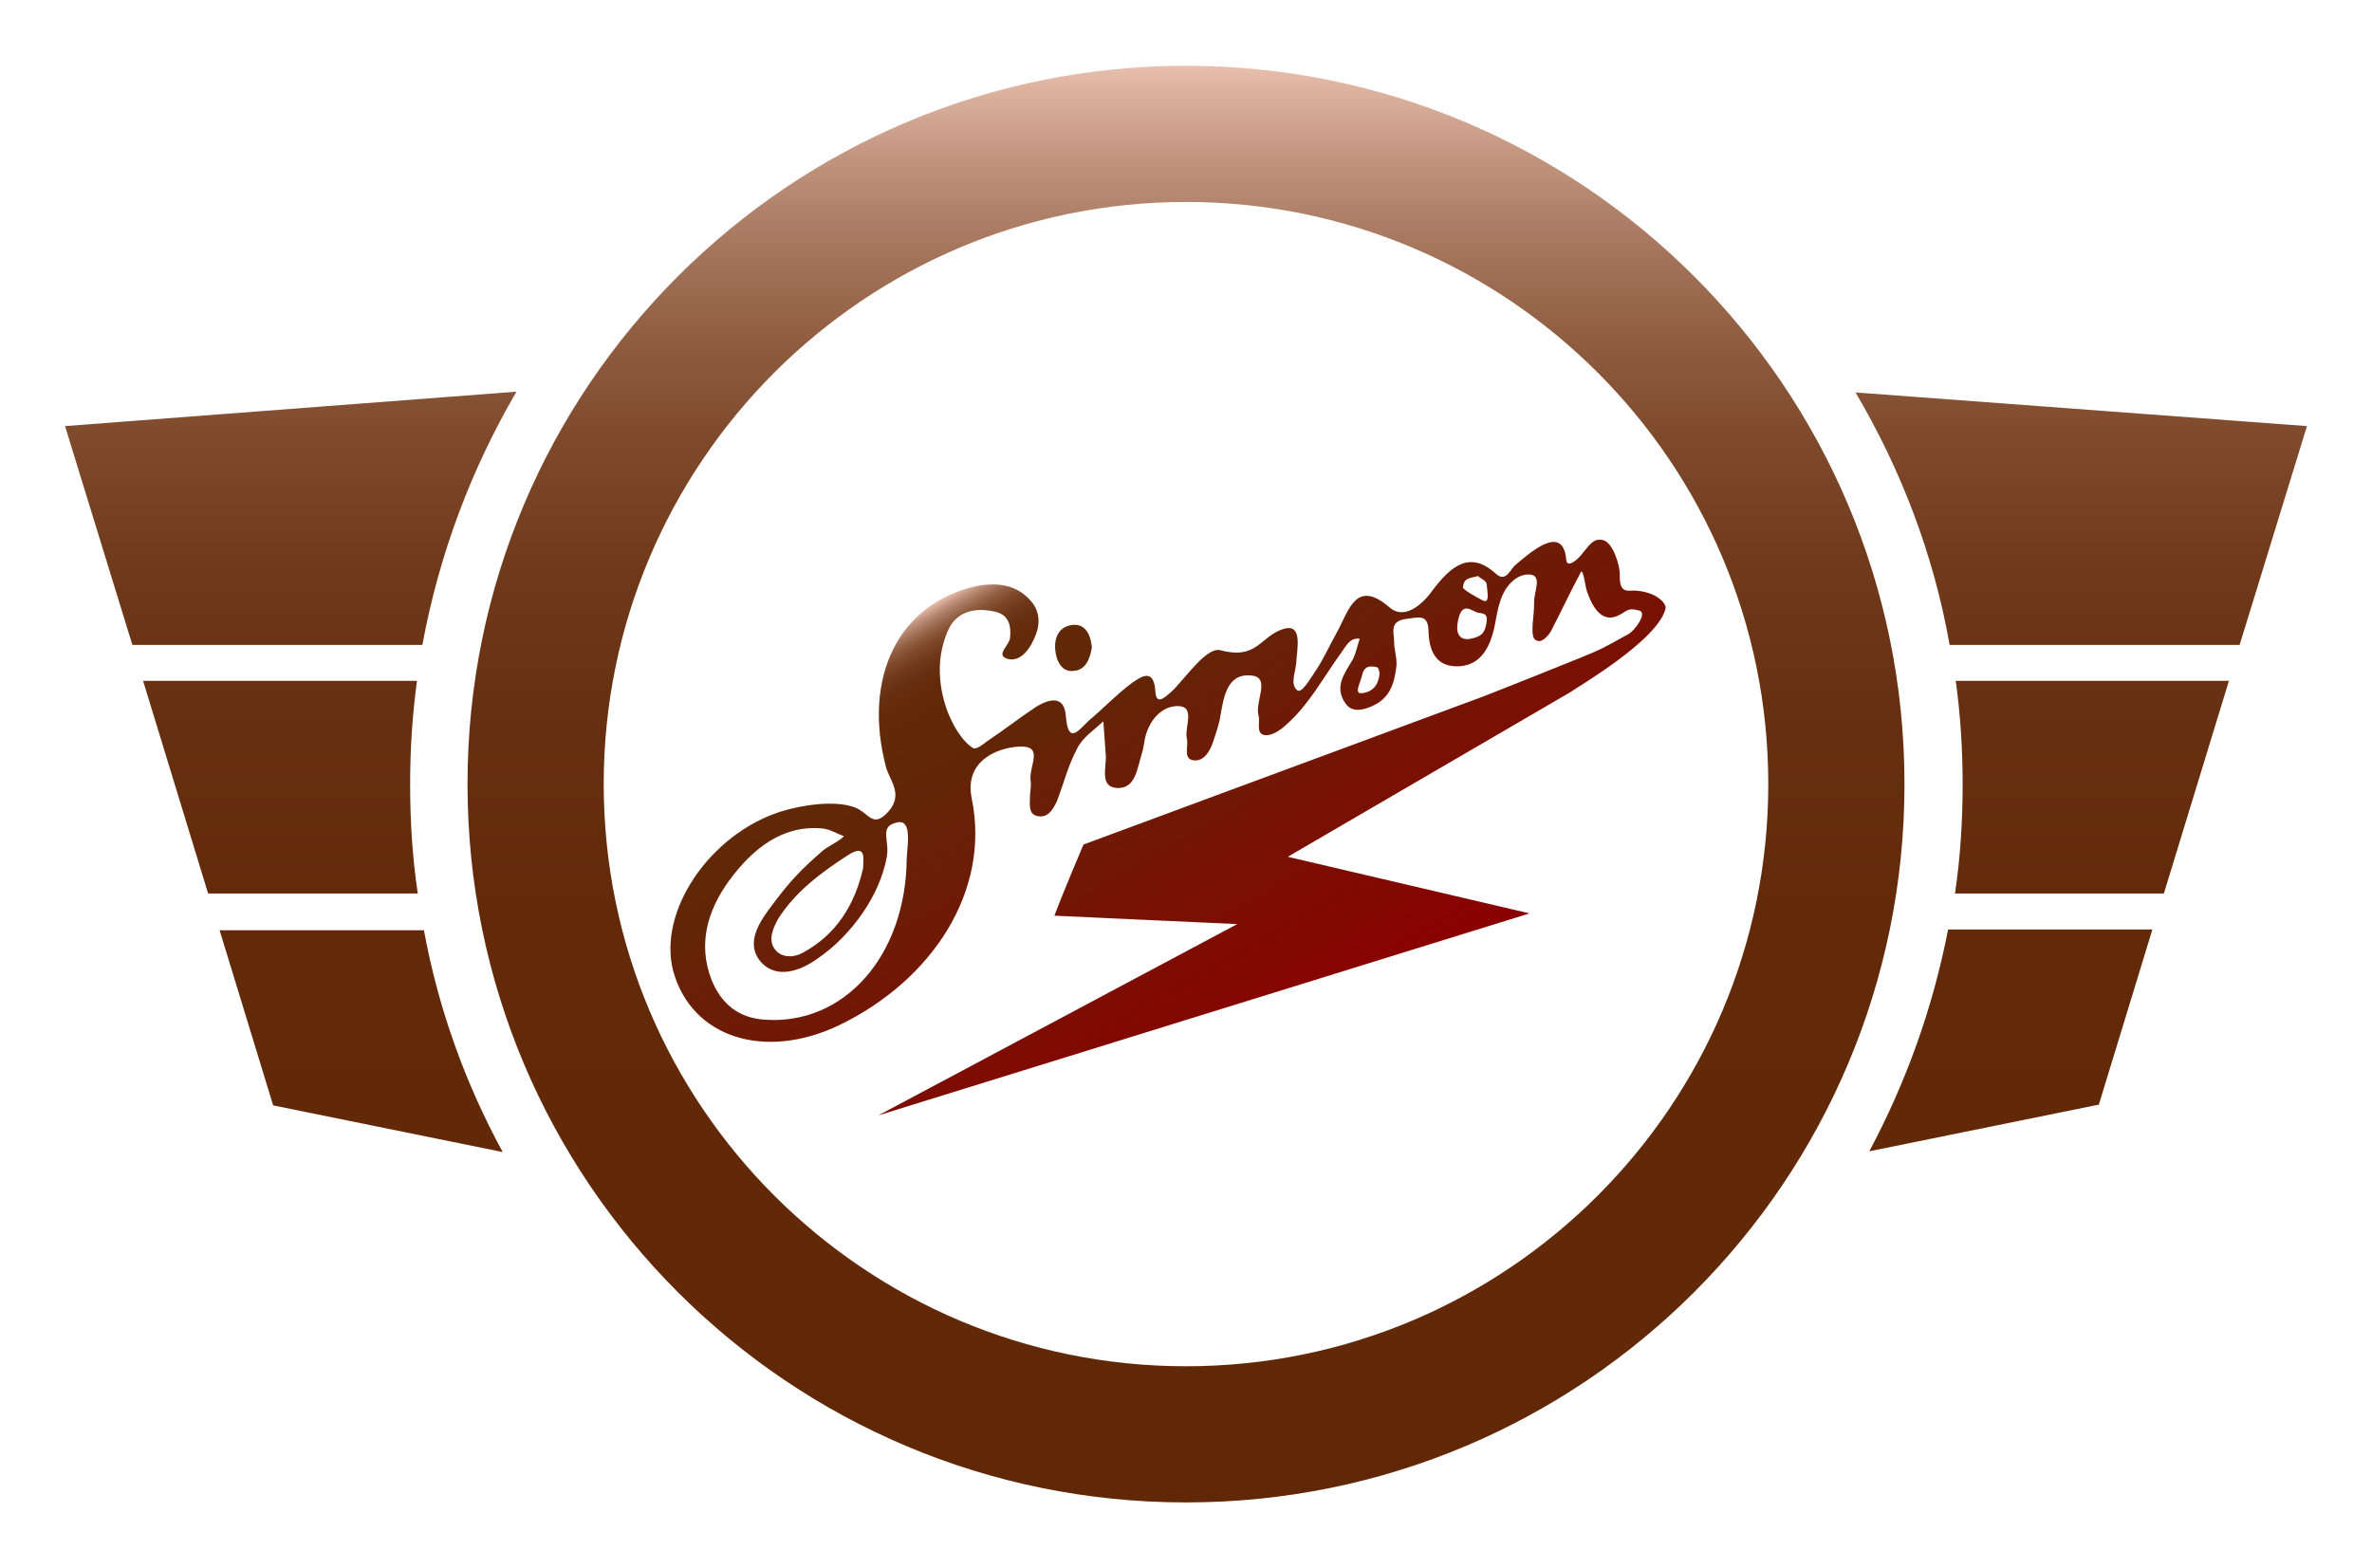
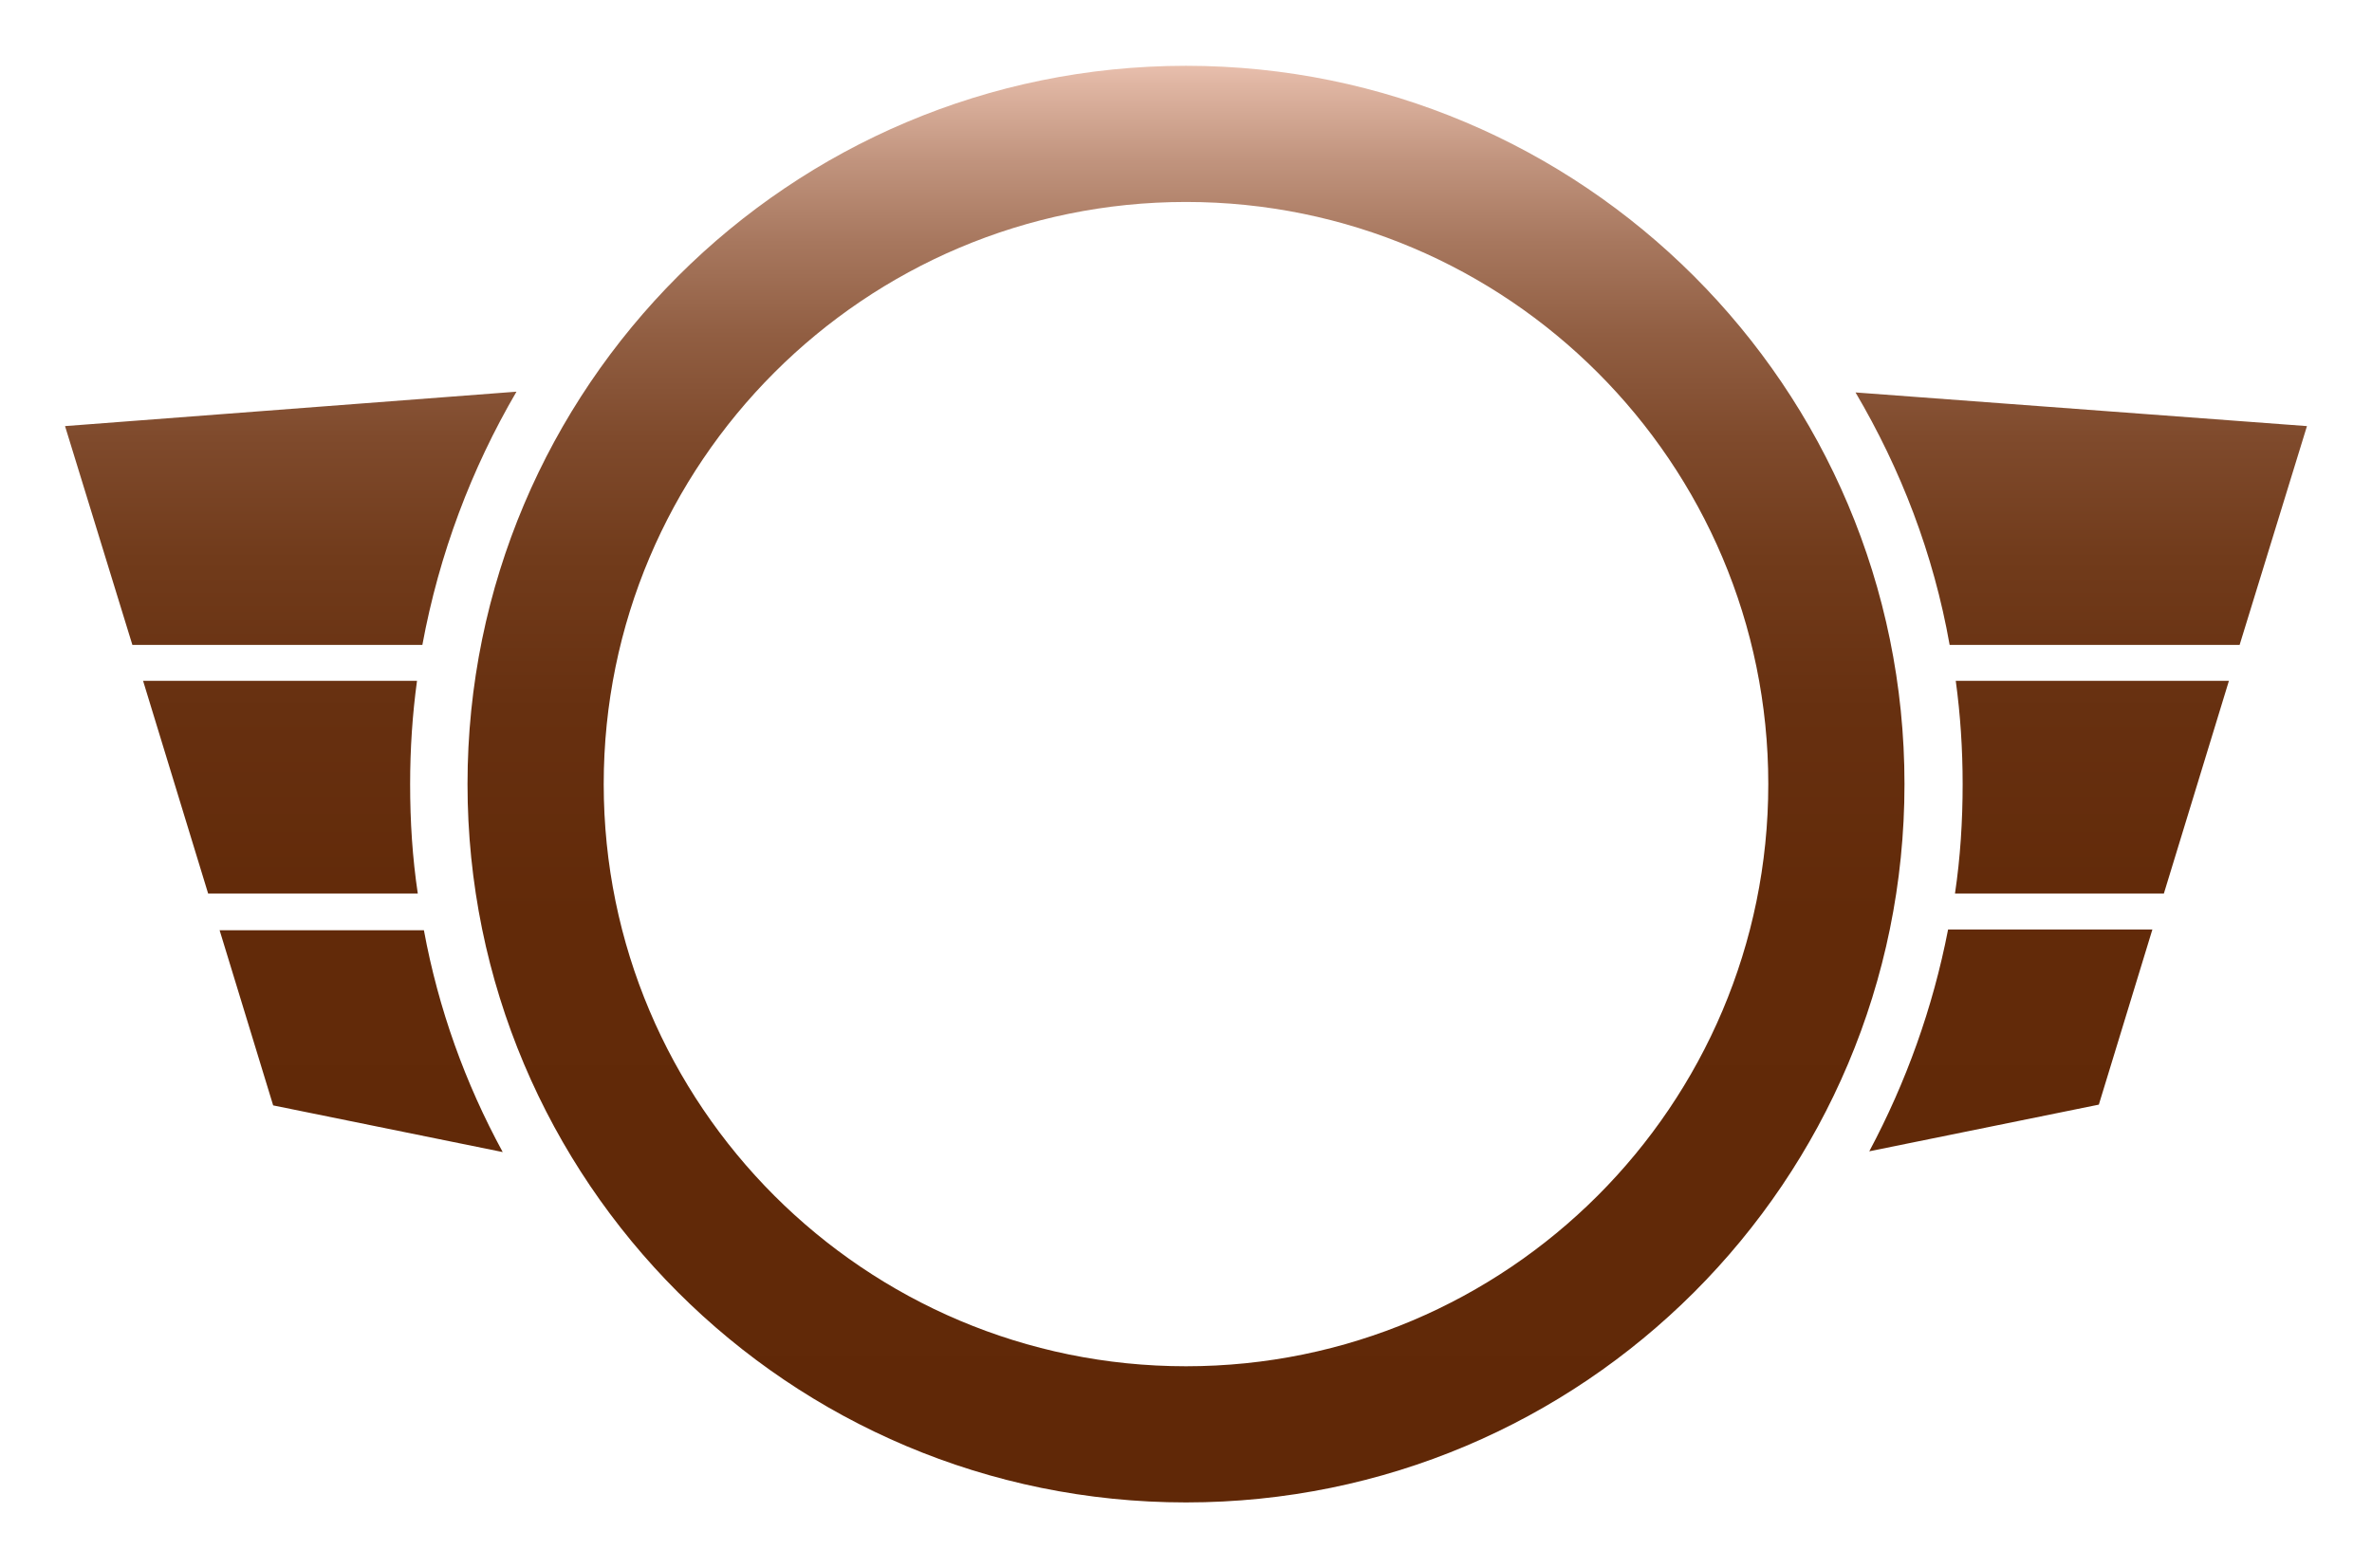
<svg xmlns="http://www.w3.org/2000/svg" version="1.1" id="Ebene_1" x="0px" y="0px" viewBox="0 0 310 205" style="enable-background:new 0 0 310 205;" xml:space="preserve">
  <style type="text/css">
	.st0{fill:url(#SVGID_1_);}
	.st1{fill:url(#SVGID_2_);}
</style>
  <g>
    <linearGradient id="SVGID_1_" gradientUnits="userSpaceOnUse" x1="171.433" y1="135.673" x2="134.478" y2="71.666">
      <stop offset="0" style="stop-color:#8B0001" />
      <stop offset="0.778" style="stop-color:#602807" />
      <stop offset="0.868" style="stop-color:#622A09" />
      <stop offset="0.901" style="stop-color:#673010" />
      <stop offset="0.924" style="stop-color:#713B1B" />
      <stop offset="0.943" style="stop-color:#7F4A2C" />
      <stop offset="0.959" style="stop-color:#915E42" />
      <stop offset="0.973" style="stop-color:#A7775E" />
      <stop offset="0.986" style="stop-color:#C1947E" />
      <stop offset="0.997" style="stop-color:#DFB5A2" />
      <stop offset="1" style="stop-color:#E8BFAD" />
    </linearGradient>
-     <path class="st0" d="M217.7,79.4c-0.2-1-1.8-2.1-4.1-2.2c-0.9,0-2,0.4-1.9-2.1c0-1.2-0.9-4.2-2.2-4.5c-1.3-0.3-1.8,0.7-2.9,2   c-0.5,0.6-1.8,1.7-1.9,0.6c-0.4-4.9-4.8-0.9-6.7,0.7c-0.6,0.5-1.2,2.3-2.5,1.1c-3.4-3.1-5.9-1-8.3,2.2c-1.5,2.1-3.8,3.8-5.6,2.2   c-4.4-3.8-5.3,0.4-6.9,3.3c-0.9,1.6-1.7,3.4-2.7,4.9c-0.7,1-1.9,3.2-2.5,2.6c-0.9-0.8-0.2-2.3-0.1-3.5c0.1-1.9,0.9-5.2-1.6-4.5   c-3.1,0.9-3.4,4.1-8.3,2.8c-1.9-0.5-4.8,4-6.5,5.5c-0.7,0.6-1.9,1.8-2-0.1c-0.2-3.1-1.8-2-3.1-1.1c-2,1.5-3.7,3.3-5.6,4.9   c-1.3,1.2-2.7,3.3-3-0.6c-0.2-2.7-2.1-2.3-3.9-1.2c-2.4,1.6-4,2.9-6.4,4.5c-0.5,0.4-1.4,1.1-1.8,0.9c-2.6-1.5-6.2-8.9-3.3-15.4   c1.2-2.7,3.9-3,6.3-2.4c1.5,0.4,2,1.6,1.8,3.4c-0.1,1-1.9,2.2-0.4,2.7c1.5,0.5,2.8-0.9,3.5-2.5c0.8-1.6,0.9-3.3-0.1-4.7   c-1.9-2.5-4.6-2.8-7.3-2.3c-10.3,2.2-15,12-11.9,23.7c0.5,1.8,2.3,3.5,0.3,5.8c-2.1,2.3-2.5,0.1-4.5-0.6c-2.6-0.9-6.7-0.3-9.6,0.6   c-9.3,3-16.1,13.1-14,20.9c2.4,8.6,11.9,11.7,21.7,7c12-5.8,19.8-17.4,17.3-29.6c-1-4.8,3.1-6.6,6.1-6.8c3.5-0.2,1.3,2.5,1.6,4.5   c0.1,0.7-0.1,1.5-0.1,2.2c0,1-0.2,2.2,1.1,2.4c1.3,0.2,1.9-0.9,2.4-1.9c0.9-2.3,1.5-4.8,2.7-7c0.7-1.4,2.2-2.4,3.4-3.5   c0.1,1.4,0.2,2.8,0.3,4.2c0.2,1.6-0.9,4.3,1.4,4.5c2.5,0.2,2.7-2.5,3.3-4.4c0.2-0.6,0.3-1.3,0.4-1.9c0.5-2.5,2.2-4.4,4.3-4.4   c2.4,0,0.9,2.7,1.2,4.2c0.3,1-0.6,2.8,1,2.9c1.3,0.1,2.1-1.3,2.5-2.6c0.3-0.9,0.6-1.8,0.8-2.7c0.5-2.7,0.8-6.1,4.1-5.8   c2.7,0.2,0.4,3.5,1,5.3c0.2,0.9-0.4,2.3,0.8,2.5c0.8,0.1,1.8-0.5,2.5-1.1c3.2-2.7,5.1-6.4,7.5-9.7c0.6-0.8,1.1-2,2.4-1.8   c-0.3,0.9-0.5,1.9-0.9,2.7c-1.2,2-2.4,3.6-1,5.7c0.8,1.2,2.1,1,3.3,0.5c2.5-1,3.1-2.9,3.4-5.3c0.1-1.1-0.3-2.1-0.3-3.2   c0-1.2-0.7-2.7,1.6-3c1.7-0.2,2.9-0.7,2.9,1.8c0.1,2.3,0.9,4.3,3.5,4.4c2.8,0.1,4.2-1.8,4.9-4.3c0.4-1.4,0.5-2.9,1-4.3   c0.6-1.9,2.1-3.5,3.8-3.4c1.7,0.1,0.6,2.2,0.6,3.5c0,1-0.1,2-0.2,3c0,0.9-0.2,2.1,0.8,2.2c0.5,0.1,1.4-0.8,1.7-1.5   c1.3-2.5,2.5-5.1,3.8-7.5c0.3-0.6,0.6,2,0.8,2.5c1.6,4.7,3.8,3.3,4.4,3c0.8-0.4,0.9-0.9,2.4-0.5c1.2,0.3-0.6,2.7-1.4,3.1   c-3.1,1.7-3.3,1.9-6.3,3.1c0,0-8.4,3.4-12.8,5.1l-52.1,19.3c0,0-2.6,6.1-3.8,9.3l23.9,1.1l-46.9,25l85.1-26.4l-31.6-7.4l36.9-21.5   C205.5,90.2,217,83.6,217.7,79.4z M112.8,113.5c-1.1,4.9-3.6,8.7-7.8,11c-1.2,0.7-2.9,0.8-3.8-0.5c-0.8-1.2-0.2-2.6,0.5-3.9   c2.3-3.6,5.7-6.1,9.1-8.3C113.3,110.2,112.8,112.3,112.8,113.5z M118.5,112.2c-0.1,12.8-8.2,21.8-18.5,21.1c-3.4-0.2-5.7-2-7-5.2   c-1.8-4.6-0.6-9,2.3-13c3.1-4.2,7-7.3,12.2-6.8c1,0.1,1.9,0.7,2.8,1c-0.6,0.7-2.3,1.4-3,2.1c-2.5,2.2-4,3.7-6.3,6.8   c-1.6,2.1-3.7,5-1.6,7.5c2.1,2.4,5.3,1.2,7.6-0.5c4.2-2.9,8-8.1,8.9-13.2c0.4-2.2-1.1-4,1.4-4.5   C119.2,107.1,118.6,110.4,118.5,112.2z M178.1,90.6c-1.2,0.2-0.4-1.1-0.1-2.3c0.2-0.8,0.5-1.4,1.9-1.1c0.3,0.1,0.3,0.4,0.4,0.8   C180.2,89.3,179.6,90.4,178.1,90.6z M193.2,75.3c0.3,0.4,1,0.5,1.1,1.1c0.1,1.2,0.4,2.5-0.5,2.1c-0.6-0.3-2.6-1.4-2.6-1.7   C191.3,75.6,191.9,75.6,193.2,75.3z M194.3,81.2c-0.2,1.5-0.6,2-2.1,2.3c-1.6,0.3-1.9-0.9-1.7-2.1c0.5-3,1.8-1.5,2.7-1.3   C194,80.2,194.4,80.3,194.3,81.2z M137.9,84.8c-0.1-1.6,0.6-2.9,2.2-3.1c1.6-0.2,2.4,1,2.6,2.9c-0.2,1.3-0.7,3-2.4,3.1   C138.7,87.9,138,86.3,137.9,84.8z" />
    <linearGradient id="SVGID_2_" gradientUnits="userSpaceOnUse" x1="155" y1="196.372" x2="155" y2="8.628">
      <stop offset="0" style="stop-color:#602807" />
      <stop offset="0.406" style="stop-color:#622A09" />
      <stop offset="0.552" style="stop-color:#673010" />
      <stop offset="0.657" style="stop-color:#713B1B" />
      <stop offset="0.741" style="stop-color:#7F4A2C" />
      <stop offset="0.813" style="stop-color:#915E42" />
      <stop offset="0.877" style="stop-color:#A7775E" />
      <stop offset="0.935" style="stop-color:#C1947E" />
      <stop offset="0.987" style="stop-color:#DFB5A2" />
      <stop offset="1" style="stop-color:#E8BFAD" />
    </linearGradient>
    <path class="st1" d="M155,8.6c-51.8,0-93.9,42-93.9,93.9s42,93.9,93.9,93.9s93.9-42,93.9-93.9S206.8,8.6,155,8.6z M155,178.6   c-42,0-76.1-34.1-76.1-76.1S113,26.4,155,26.4c42,0,76.1,34.1,76.1,76.1S197,178.6,155,178.6z M291.3,89l-8.5,27.8h-27.3   c0.7-4.7,1-9.5,1-14.3c0-4.6-0.3-9.1-0.9-13.5H291.3z M301.5,55.7l-8.8,28.6h-37.9c-2.1-11.9-6.4-23-12.3-33L301.5,55.7z    M281.3,121.5l-7,22.9l-30,6.1c4.8-9,8.3-18.7,10.3-29H281.3z M54.6,116.8H27.2L18.7,89h35.8c-0.6,4.4-0.9,8.9-0.9,13.5   C53.6,107.4,53.9,112.1,54.6,116.8z M55.2,84.3H17.3L8.5,55.7l59-4.5C61.6,61.3,57.4,72.4,55.2,84.3z M65.7,150.6l-30-6.1l-7-22.9   h26.7C57.3,131.9,60.8,141.6,65.7,150.6z" />
  </g>
</svg>